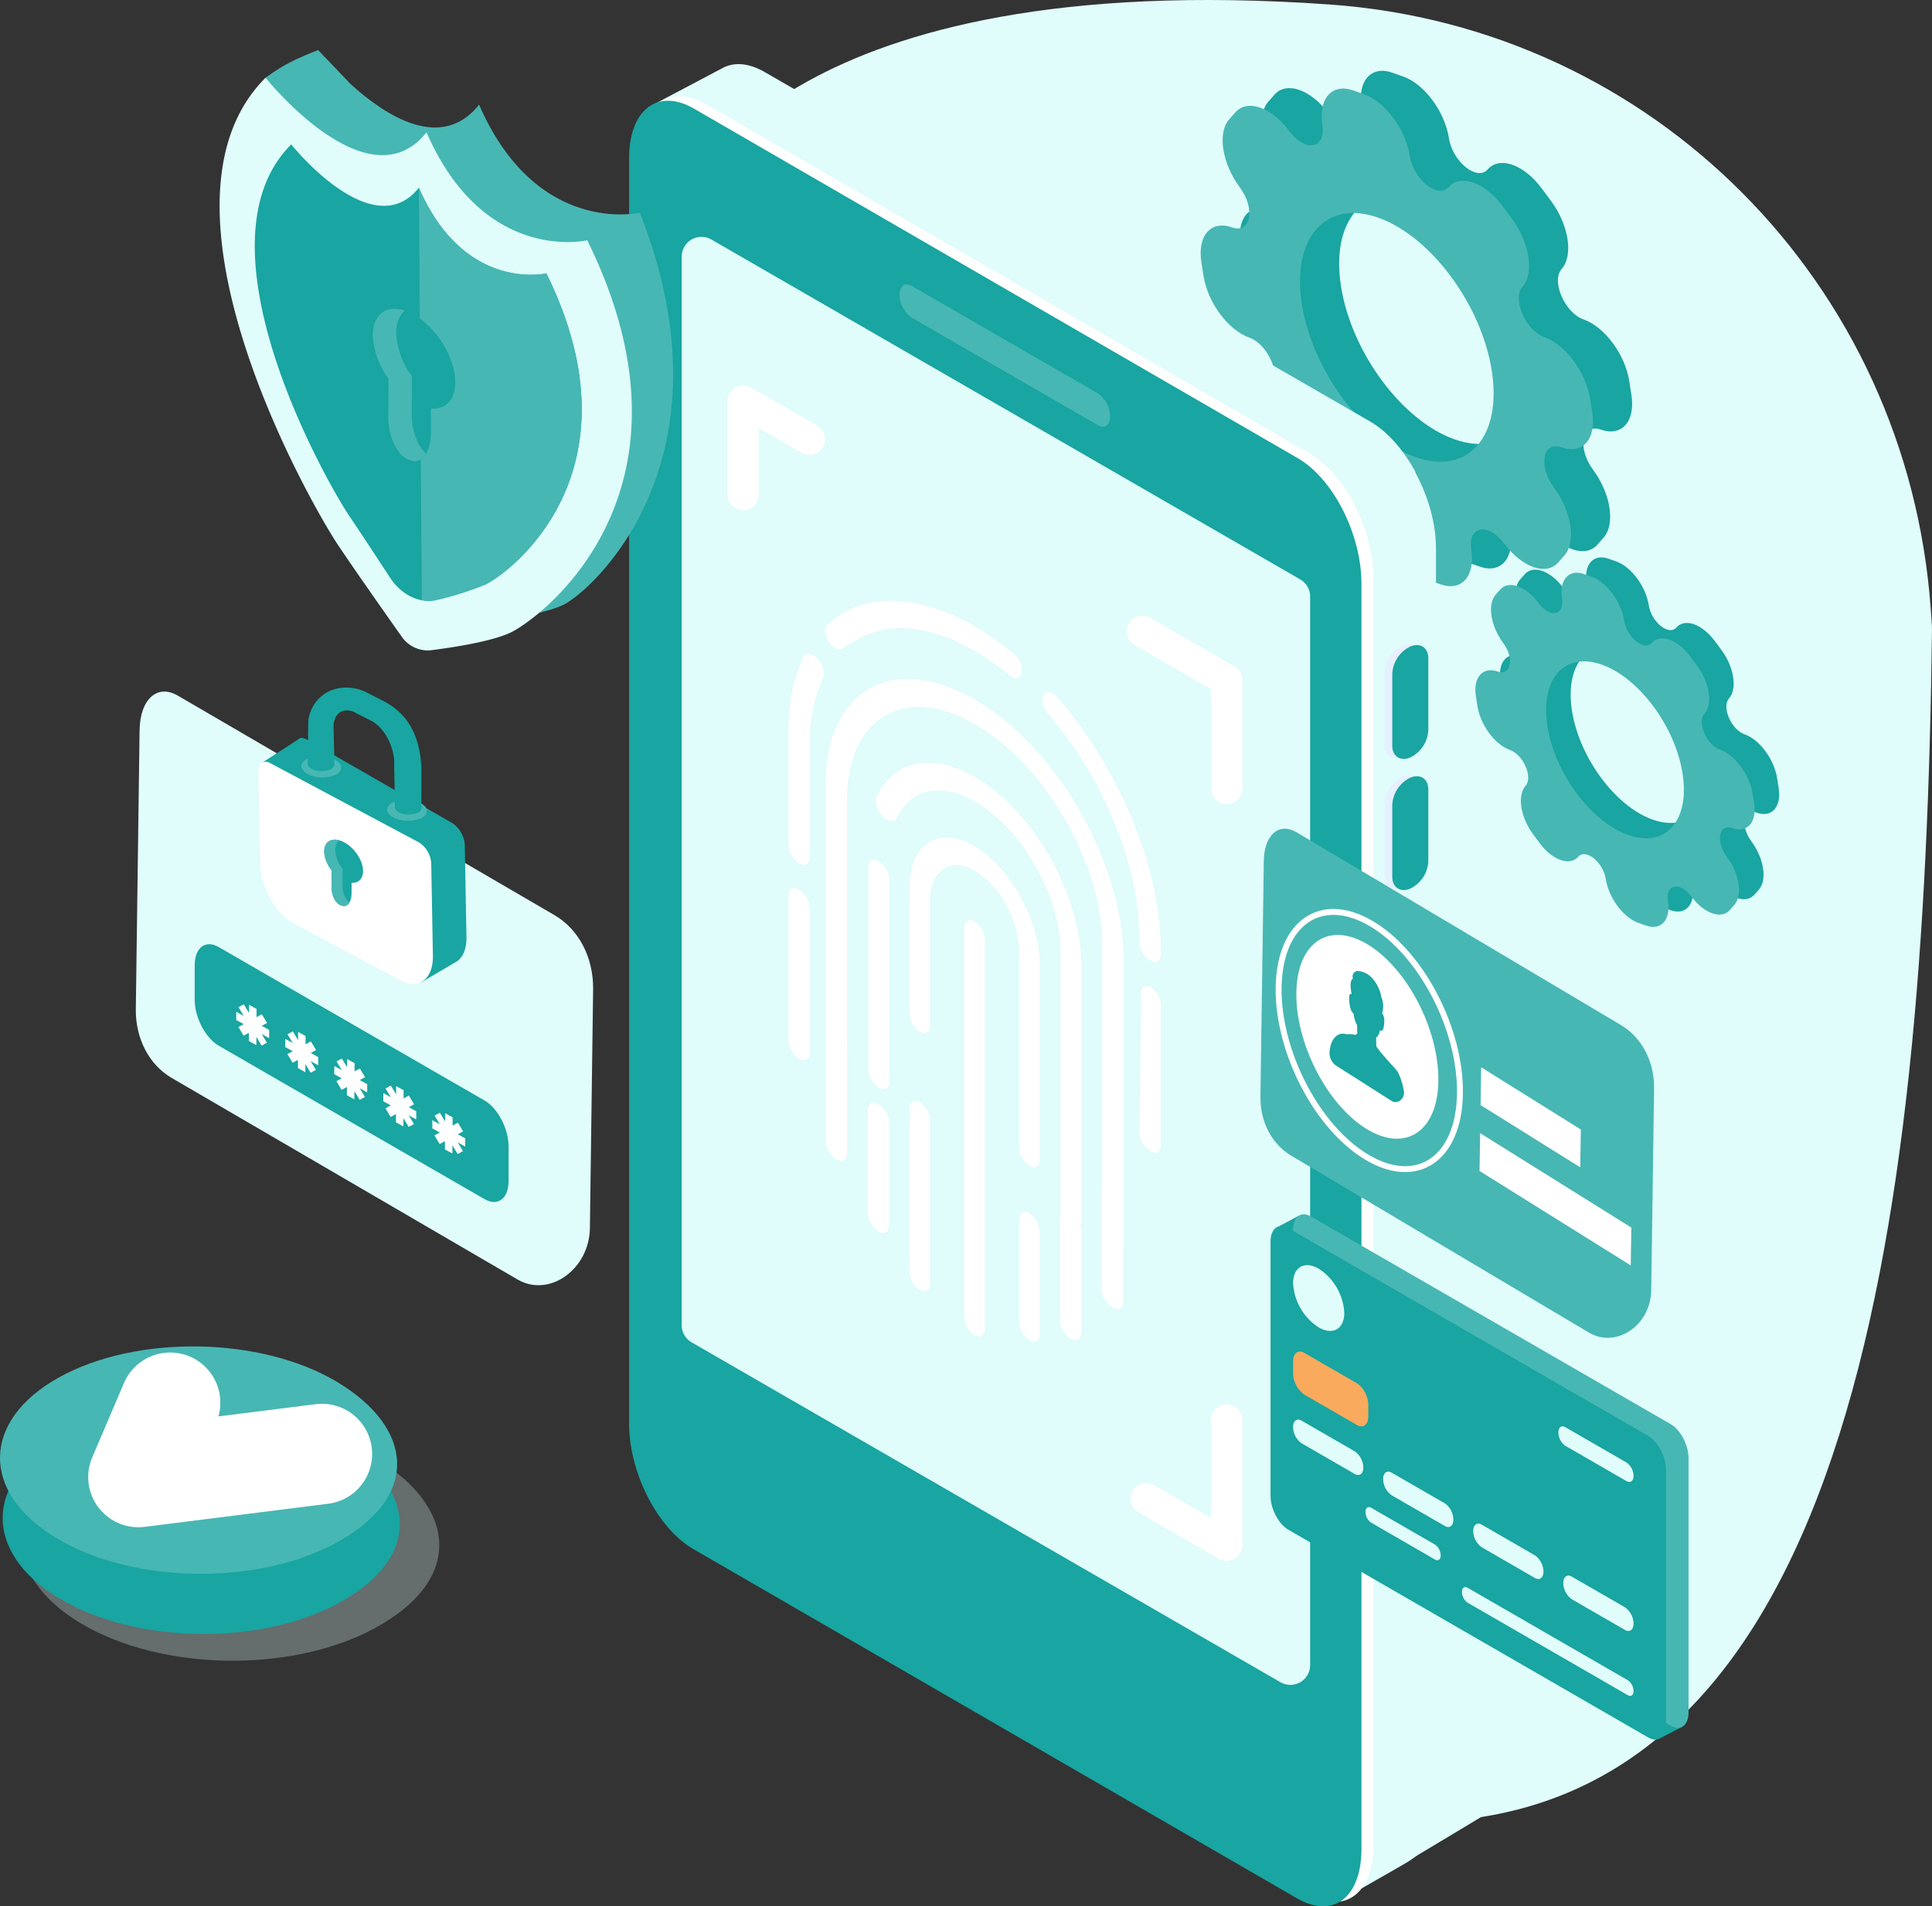
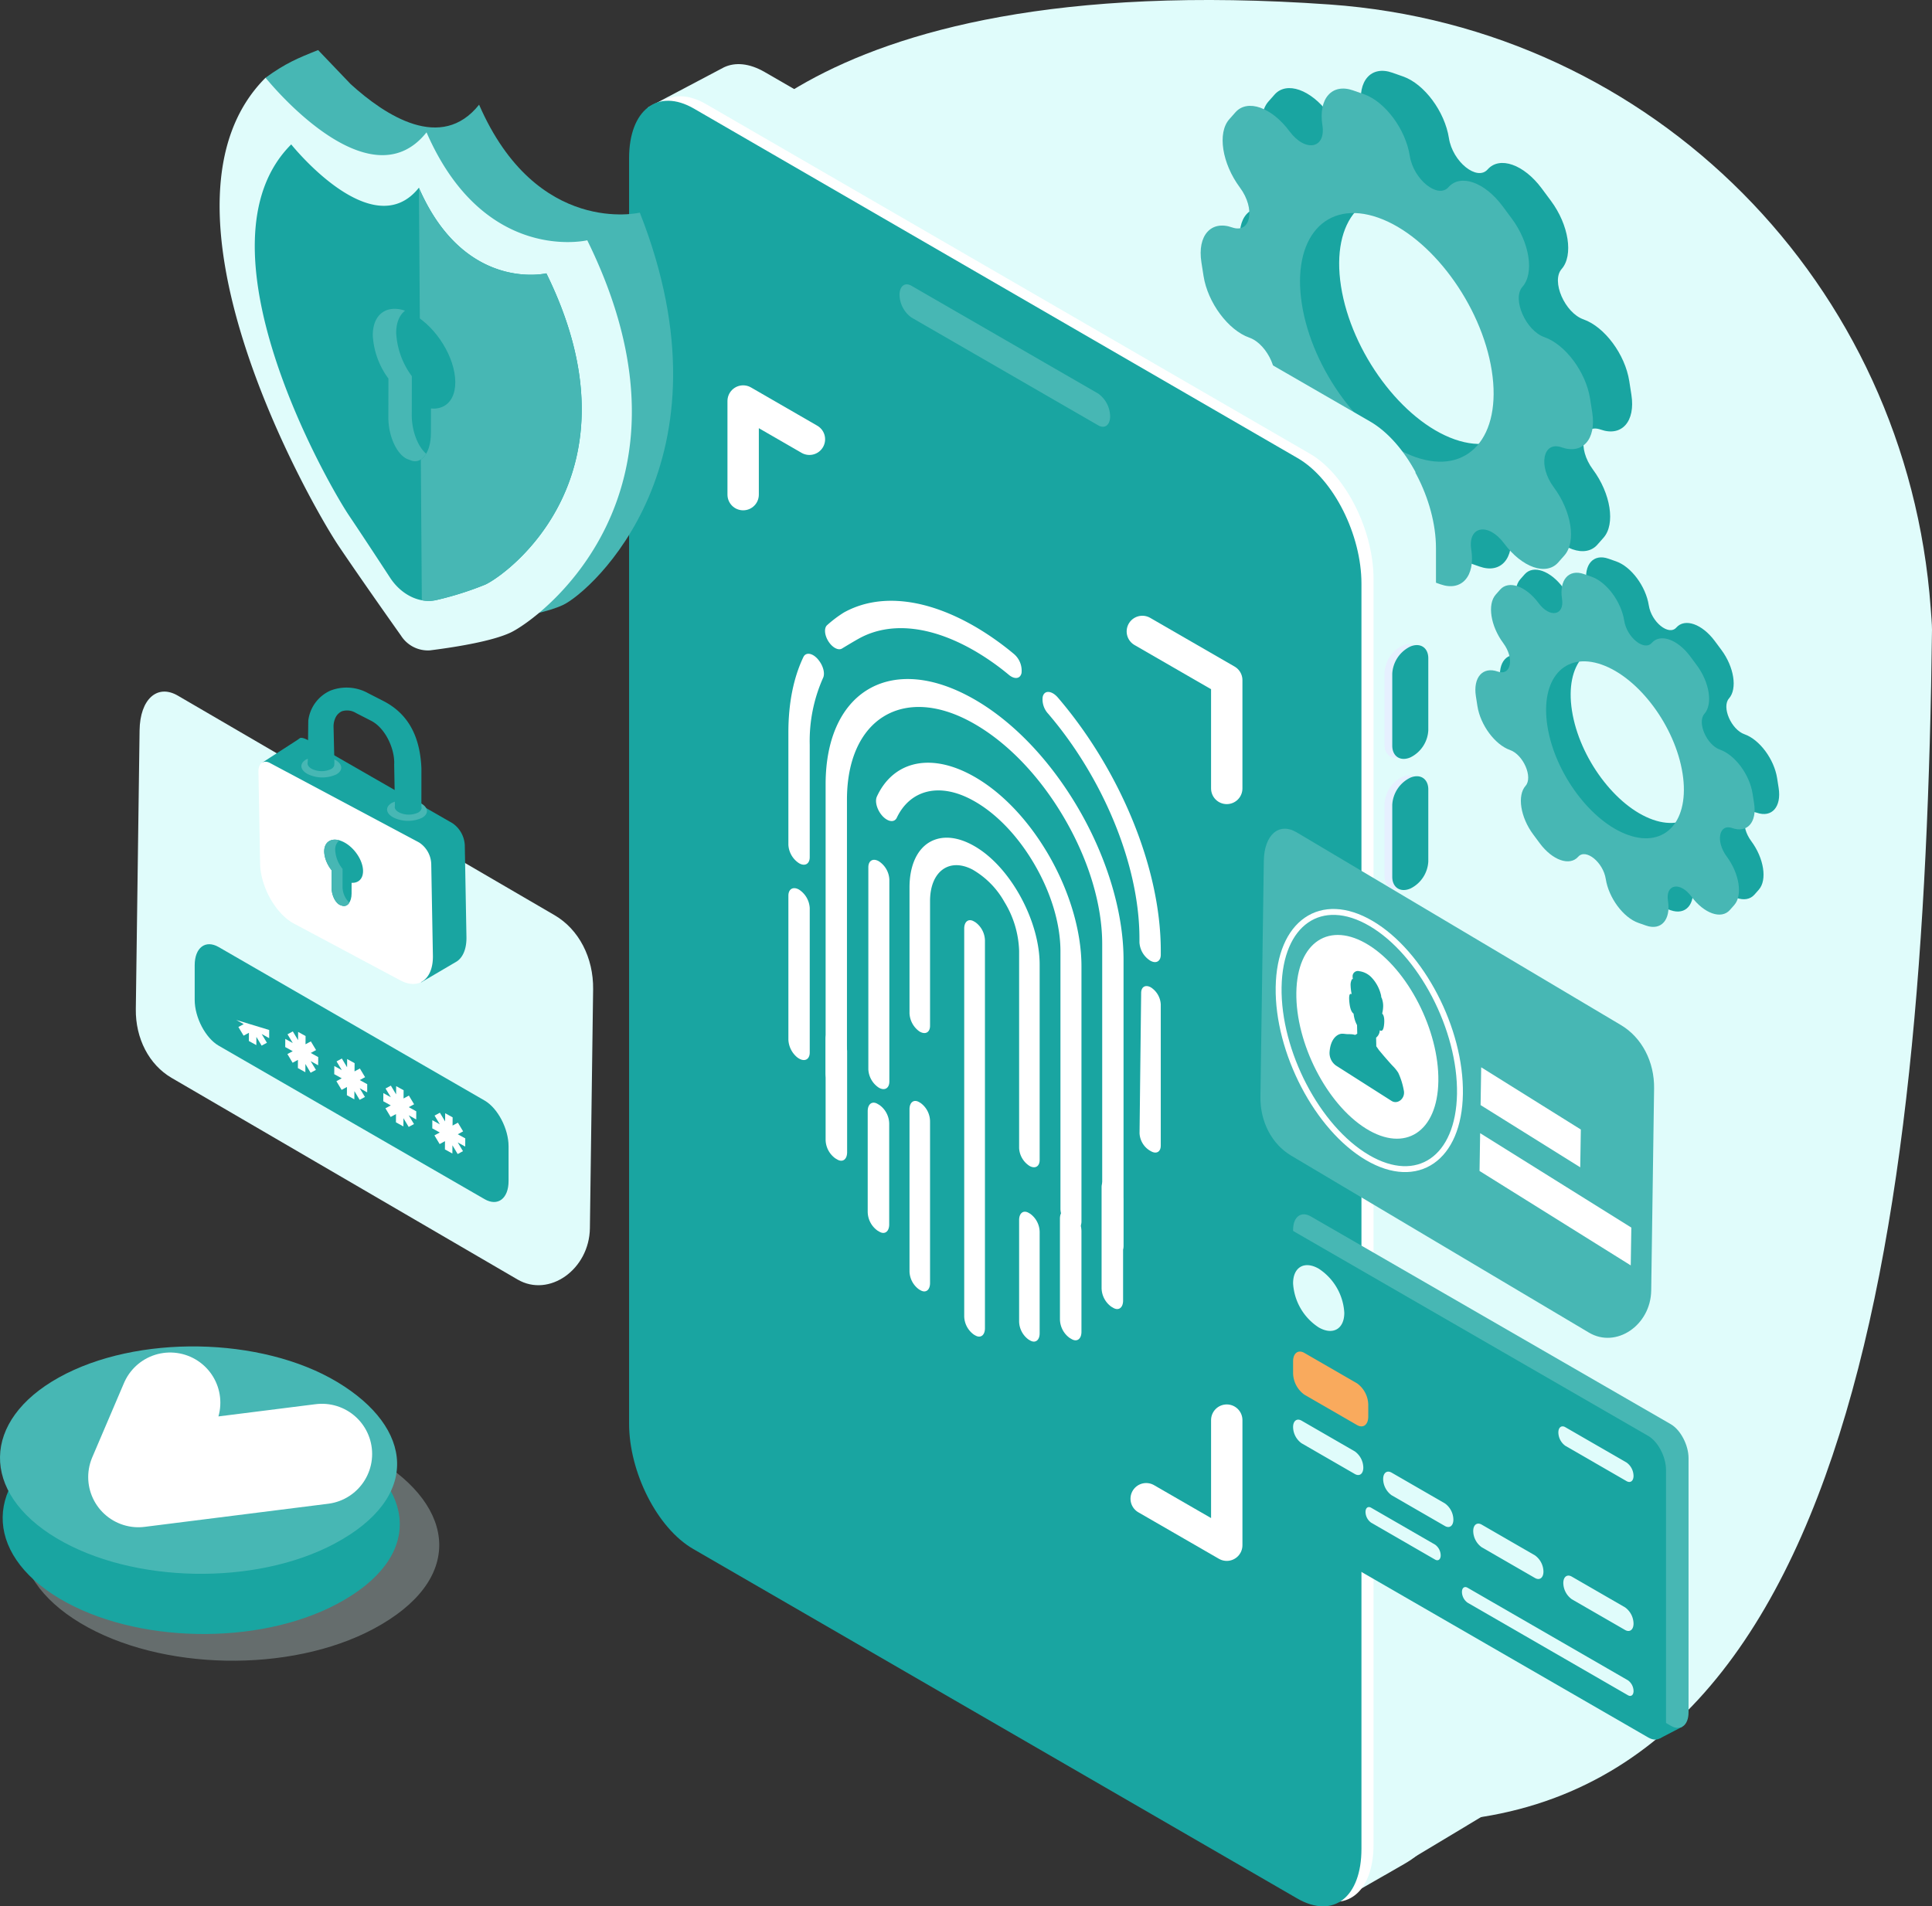
<svg xmlns="http://www.w3.org/2000/svg" id="Сгруппировать_27972" data-name="Сгруппировать 27972" width="492.68" height="486.263" viewBox="0 0 492.68 486.263">
  <rect x="0" y="0" width="492.68" height="486.263" fill="#333333" stroke="none" />
  <defs>
    <clipPath id="clip-path">
      <rect id="Прямоугольник_55358" data-name="Прямоугольник 55358" width="492.68" height="486.263" fill="none" />
    </clipPath>
    <clipPath id="clip-path-3">
      <rect id="Прямоугольник_55356" data-name="Прямоугольник 55356" width="106.632" height="61.078" fill="#e0fcfb" />
    </clipPath>
  </defs>
  <g id="Сгруппировать_27971" data-name="Сгруппировать 27971" clip-path="url(#clip-path)">
    <g id="Сгруппировать_27970" data-name="Сгруппировать 27970">
      <g id="Сгруппировать_27969" data-name="Сгруппировать 27969" clip-path="url(#clip-path)">
        <path id="Контур_125710" data-name="Контур 125710" d="M278.317,47.9S301.82-8.69,440.746,1.148C523.357,7,587.939,72.465,593.989,155.062c.09,1.228.352,4.35.336,5.6C592.458,314.544,573.5,467.136,459.31,464.788S278.317,47.9,278.317,47.9" transform="translate(-101.646 0)" fill="#e0fcfb" />
        <path id="Контур_125711" data-name="Контур 125711" d="M585.7,91.855h0c-4.761-1.673-8.278-9.77-5.575-12.832,3.06-3.467,1.844-11.259-2.717-17.4l-2.348-3.163c-4.561-6.145-10.739-8.316-13.8-4.85-2.7,3.062-8.929-1.967-9.866-7.971h0c-1.061-6.8-6.29-13.841-11.679-15.736l-2.773-.974c-5.389-1.894-8.9,2.08-7.837,8.877.937,6-4.349,6.988-8.378,1.56h0c-4.562-6.145-10.74-8.316-13.8-4.85L505.353,36.3c-3.06,3.467-1.844,11.259,2.717,17.4,4.03,5.429,2.778,11.85-1.982,10.177-5.389-1.894-8.9,2.081-7.836,8.877l.546,3.5c1.061,6.8,6.29,13.842,11.679,15.736,4.761,1.673,8.278,9.771,5.575,12.833-3.06,3.467-1.844,11.259,2.717,17.4l2.347,3.162c4.562,6.145,10.74,8.317,13.8,4.85h0c2.7-3.062,8.929,1.967,9.866,7.972,1.061,6.8,6.29,13.842,11.679,15.736l2.774.974c5.389,1.894,8.9-2.08,7.836-8.877-.937-6,4.349-6.988,8.378-1.559,4.561,6.145,10.739,8.316,13.8,4.85l1.576-1.785c3.06-3.467,1.844-11.258-2.717-17.4-4.029-5.429-2.778-11.85,1.982-10.177h0c5.389,1.894,8.9-2.08,7.837-8.877l-.546-3.5c-1.061-6.8-6.29-13.842-11.679-15.736m-32.845,30.607c-13.375-4.7-26.352-22.184-28.985-39.052s6.075-26.731,19.45-22.031,26.351,22.184,28.984,39.052-6.074,26.731-19.449,22.031" transform="translate(-181.901 -10.391)" fill="#19a5a1" />
        <path id="Контур_125712" data-name="Контур 125712" d="M664.94,269.094h0c-3.389-1.191-5.891-6.954-3.967-9.133,2.178-2.467,1.313-8.013-1.934-12.386l-1.671-2.251c-3.246-4.374-7.643-5.919-9.821-3.452-1.924,2.18-6.355-1.4-7.022-5.673-.755-4.837-4.477-9.851-8.312-11.2l-1.974-.694c-3.835-1.348-6.333,1.481-5.578,6.318h0c.667,4.273-3.1,4.974-5.962,1.11-3.246-4.374-7.644-5.919-9.822-3.452l-1.121,1.27c-2.178,2.467-1.313,8.013,1.934,12.386,2.867,3.864,1.977,8.434-1.411,7.244-3.835-1.348-6.333,1.48-5.577,6.317l.388,2.49c.755,4.838,4.477,9.851,8.312,11.2,3.388,1.191,5.892,6.953,3.968,9.133-2.179,2.467-1.313,8.013,1.934,12.387l1.67,2.25c3.246,4.374,7.643,5.919,9.822,3.452,1.924-2.18,6.355,1.4,7.022,5.673.755,4.838,4.477,9.852,8.312,11.2l1.974.693c3.835,1.348,6.332-1.48,5.577-6.317-.667-4.273,3.1-4.974,5.963-1.11,3.246,4.373,7.643,5.919,9.821,3.451l1.121-1.27c2.179-2.467,1.313-8.013-1.934-12.387-2.867-3.864-1.977-8.434,1.411-7.243,3.836,1.348,6.333-1.481,5.578-6.318l-.389-2.489c-.755-4.838-4.476-9.852-8.312-11.2m-23.376,21.783c-9.519-3.345-18.755-15.789-20.629-27.794s4.323-19.024,13.842-15.679,18.755,15.789,20.629,27.793-4.324,19.025-13.842,15.68" transform="translate(-220.067 -81.797)" fill="#19a5a1" />
        <path id="Контур_125713" data-name="Контур 125713" d="M569.972,98.983h0c-4.761-1.673-8.278-9.77-5.575-12.832h0c3.06-3.467,1.844-11.259-2.717-17.4l-2.347-3.163c-4.561-6.145-10.739-8.316-13.8-4.85-2.7,3.062-8.929-1.967-9.866-7.972-1.061-6.8-6.29-13.841-11.679-15.736l-2.773-.974c-5.389-1.894-8.9,2.08-7.837,8.877.937,6-4.35,6.988-8.379,1.56h0c-4.562-6.145-10.74-8.316-13.8-4.85l-1.576,1.784c-3.06,3.467-1.844,11.259,2.717,17.4,4.029,5.429,2.778,11.85-1.982,10.177-5.389-1.894-8.9,2.08-7.836,8.877l.546,3.5c1.061,6.8,6.289,13.842,11.679,15.736,4.761,1.673,8.278,9.771,5.575,12.833-3.06,3.467-1.844,11.259,2.717,17.4l2.347,3.162c4.562,6.145,10.74,8.317,13.8,4.85h0c2.7-3.062,8.929,1.967,9.866,7.972,1.061,6.8,6.29,13.842,11.679,15.736l2.774.975c5.389,1.894,8.9-2.08,7.836-8.877-.937-6,4.35-6.988,8.378-1.559,4.561,6.145,10.739,8.316,13.8,4.85l1.576-1.785c3.06-3.467,1.844-11.259-2.717-17.4-4.029-5.429-2.779-11.85,1.982-10.177h0c5.389,1.894,8.9-2.08,7.837-8.877l-.546-3.5c-1.061-6.8-6.29-13.842-11.679-15.736M537.127,129.59c-13.375-4.7-26.352-22.184-28.985-39.052s6.075-26.731,19.45-22.03,26.351,22.184,28.984,39.052-6.074,26.731-19.449,22.031" transform="translate(-176.156 -12.994)" fill="#47b7b4" />
        <path id="Контур_125714" data-name="Контур 125714" d="M655.071,275.265h0c-3.388-1.191-5.891-6.954-3.967-9.133,2.178-2.467,1.313-8.013-1.934-12.387l-1.671-2.251c-3.246-4.374-7.643-5.919-9.821-3.452-1.924,2.18-6.355-1.4-7.022-5.673-.755-4.837-4.476-9.851-8.312-11.2l-1.974-.693c-3.835-1.348-6.333,1.48-5.578,6.318.667,4.273-3.1,4.974-5.962,1.11-3.246-4.374-7.644-5.919-9.822-3.452l-1.121,1.27c-2.178,2.467-1.313,8.013,1.934,12.387,2.868,3.863,1.977,8.433-1.411,7.243-3.835-1.348-6.333,1.48-5.577,6.317l.389,2.49c.755,4.838,4.476,9.851,8.312,11.2,3.388,1.191,5.892,6.953,3.968,9.133-2.179,2.467-1.313,8.013,1.933,12.387l1.67,2.25c3.246,4.374,7.643,5.919,9.822,3.452,1.924-2.18,6.355,1.4,7.022,5.673.755,4.838,4.477,9.852,8.313,11.2l1.974.693c3.835,1.348,6.332-1.48,5.577-6.317-.667-4.273,3.1-4.974,5.963-1.11,3.246,4.373,7.643,5.919,9.821,3.451l1.121-1.27c2.179-2.467,1.313-8.013-1.934-12.387-2.867-3.864-1.977-8.434,1.411-7.243,3.836,1.348,6.333-1.481,5.578-6.318l-.388-2.489c-.755-4.838-4.477-9.852-8.313-11.2m-23.376,21.783c-9.519-3.345-18.755-15.789-20.629-27.794s4.323-19.024,13.842-15.679,18.755,15.789,20.629,27.793-4.323,19.025-13.842,15.68" transform="translate(-216.463 -84.051)" fill="#47b7b4" />
        <path id="Контур_125715" data-name="Контур 125715" d="M460.182,647.539l70.95-42.613a9.466,9.466,0,0,0-.138-16.19L320.609,463.65l-27.652,87.463Z" transform="translate(-106.993 -169.333)" fill="#e0fcfb" />
        <path id="Контур_125716" data-name="Контур 125716" d="M445.508,493.751,297.635,395.685c-9.248-5.34-16.746-19.665-16.746-32V40.938c0-12.331,7.5-18,16.746-12.66l154.393,89.139c9.248,5.34,16.746,19.665,16.746,32V470.638c0,8.113-3.035,11.5-8.14,14.443Z" transform="translate(-102.586 -9.594)" fill="#e0fcfb" />
        <path id="Контур_125717" data-name="Контур 125717" d="M352.462,190.373S273.3,375.519,273.3,363.188l-13-326.368L279.7,26.573c2.848-1.342,6.44-1.049,10.344,1.2l154.392,89.139c4.516,2.607,8.614,7.357,11.626,12.971Z" transform="translate(-95.064 -9.411)" fill="#e0fcfb" />
        <path id="Контур_125718" data-name="Контур 125718" d="M427.964,497.236,273.951,408.1c-9.248-5.34-16.367-19.664-16.367-32V53.35c0-12.331,7.3-18,16.55-12.659l153.928,89.139c9.248,5.339,16.281,19.664,16.281,32V484.577c0,12.331-7.131,18-16.379,12.659" transform="translate(-94.074 -14.127)" fill="#fff" />
        <path id="Контур_125719" data-name="Контур 125719" d="M423.1,499.038,269.085,409.9c-9.248-5.34-16.366-19.664-16.366-32V55.152c0-12.331,7.3-18,16.549-12.659L423.2,131.632c9.248,5.34,16.281,19.664,16.281,32V486.379c0,12.331-7.131,18-16.379,12.659" transform="translate(-92.297 -14.785)" fill="#19a5a1" />
-         <path id="Контур_125720" data-name="Контур 125720" d="M426.549,463.854l-150.164-86.7a5.048,5.048,0,0,1-2.524-4.371V100.225a5.048,5.048,0,0,1,7.572-4.371l150.164,86.7a5.049,5.049,0,0,1,2.524,4.371V459.483a5.047,5.047,0,0,1-7.571,4.371" transform="translate(-100.019 -34.758)" fill="#e0fcfb" />
        <path id="Контур_125721" data-name="Контур 125721" d="M412.037,150.228l-47.623-27.5a7.3,7.3,0,0,1-3.038-5.8c0-2.228,1.367-3.262,3.038-2.3l47.623,27.5a7.3,7.3,0,0,1,3.038,5.8c0,2.228-1.367,3.262-3.038,2.3" transform="translate(-131.981 -41.733)" fill="#47b7b4" />
        <path id="Контур_125722" data-name="Контур 125722" d="M560.8,287.488h0c-2.527,1.075-4.595-.274-4.595-3V266.11A8.173,8.173,0,0,1,560.8,259.2c2.527-1.076,4.595.274,4.595,3v18.378a8.174,8.174,0,0,1-4.595,6.911" transform="translate(-203.136 -94.529)" fill="#e6f0ff" />
        <path id="Контур_125723" data-name="Контур 125723" d="M563.908,287.876h0c-2.527,1.075-4.595-.274-4.595-3V266.5a8.173,8.173,0,0,1,4.595-6.911c2.527-1.076,4.594.274,4.594,3v18.378a8.174,8.174,0,0,1-4.594,6.911" transform="translate(-204.271 -94.67)" fill="#19a5a1" />
        <path id="Контур_125724" data-name="Контур 125724" d="M560.8,340.186h0c-2.527,1.076-4.595-.274-4.595-3V318.808A8.173,8.173,0,0,1,560.8,311.9c2.527-1.076,4.595.274,4.595,3v18.378a8.173,8.173,0,0,1-4.595,6.912" transform="translate(-203.136 -113.775)" fill="#e6f0ff" />
        <path id="Контур_125725" data-name="Контур 125725" d="M563.908,340.574h0c-2.527,1.075-4.595-.274-4.595-3V319.2a8.173,8.173,0,0,1,4.595-6.912c2.527-1.076,4.594.274,4.594,3v18.378a8.174,8.174,0,0,1-4.594,6.912" transform="translate(-204.271 -113.917)" fill="#19a5a1" />
        <g id="Сгруппировать_27968" data-name="Сгруппировать 27968" transform="translate(5.378 362.533)" opacity="0.29" style="mix-blend-mode: multiply;isolation: isolate">
          <g id="Сгруппировать_27967" data-name="Сгруппировать 27967">
            <g id="Сгруппировать_27966" data-name="Сгруппировать 27966" clip-path="url(#clip-path-3)">
              <path id="Контур_125822" data-name="Контур 125822" d="M99.038,580.682c-20.437-12.256-53.894-12.812-74.727-1.24s-21.155,30.887-.719,43.144,53.529,12.821,74.748,1.485c23.326-12.461,21.135-31.132.7-43.389" transform="translate(-8.472 -571.114)" fill="#e0fcfb" />
            </g>
          </g>
        </g>
        <path id="Контур_125823" data-name="Контур 125823" d="M87.082,574.3c-19.409-11.64-51.184-12.168-70.97-1.178S-3.979,602.458,15.43,614.1s50.837,12.176,70.988,1.411c22.153-11.835,20.072-29.567.663-41.207" transform="translate(-0.391 -206.426)" fill="#19a5a1" />
        <path id="Контур_125824" data-name="Контур 125824" d="M86.011,550.12c-19.409-11.64-51.184-12.167-70.97-1.178s-20.091,29.334-.682,40.974,50.837,12.176,70.988,1.411c22.153-11.834,20.073-29.567.663-41.207" transform="translate(0 -197.594)" fill="#47b7b4" />
        <path id="Контур_125825" data-name="Контур 125825" d="M63.695,563.646l-8.1,18.974,46.809-5.895" transform="translate(-20.304 -205.853)" fill="none" stroke="#fff" stroke-linecap="round" stroke-linejoin="round" stroke-width="25.597" />
        <path id="Контур_125826" data-name="Контур 125826" d="M336.759,376.84V303.778c0-20.942,14.37-30.287,32.616-20.227,18.761,10.343,34.158,36.6,34.158,58.024v73.818a4.141,4.141,0,0,0,1.879,3.241c1.038.6,1.879.119,1.879-1.071V344.57c0-24.8-17.686-54.991-39.262-66.05-19.5-10-35.028-.355-35.028,22.332v73.819a4.14,4.14,0,0,0,1.879,3.24c1.037.6,1.879.12,1.879-1.071" transform="translate(-121.618 -100.284)" fill="#fff" />
        <path id="Контур_125827" data-name="Контур 125827" d="M404.927,418.968a6.007,6.007,0,0,1-2.721-4.694V340.455c0-10.119-3.483-21.61-9.808-32.357s-14.658-19.339-23.489-24.2c-17.53-9.665-31.792-.811-31.792,19.736v73.062c0,1.722-1.221,2.417-2.722,1.551a6.005,6.005,0,0,1-2.721-4.694V299.733c0-23.1,15.735-33.134,35.823-22.837,10.443,5.342,20.389,15.267,28,27.915,7.722,12.833,12.151,27.272,12.151,39.614v72.992c0,1.721-1.221,2.417-2.722,1.551M369.67,282.391c8.987,5.189,17.449,14.031,23.907,25,6.652,11.3,10.316,23.389,10.316,34.033v73.819a2.285,2.285,0,0,0,1.035,1.786c.571.33,1.036.065,1.036-.59V343.452c0-11.812-4.237-25.627-11.623-37.9-7.27-12.082-16.77-21.554-26.748-26.667-19.2-9.84-34.233-.253-34.233,21.825v73.819a2.284,2.284,0,0,0,1.036,1.786c.571.33,1.036.065,1.036-.59V302.66c0-21.59,15-30.884,33.44-20.719q.4.221.8.451" transform="translate(-121.133 -99.652)" fill="#fff" />
        <path id="Контур_125828" data-name="Контур 125828" d="M446.205,346.548l.081.046c1.473.84,2.664.153,2.664-1.538v-1c0-21.485-10.712-46.462-26.231-64.568-1.568-1.829-3.484-1.96-3.872-.211-.006.027-.012.055-.018.082a5.358,5.358,0,0,0,1.381,4.213c13.777,16.063,23.3,38.281,23.3,57.354v.988a5.9,5.9,0,0,0,2.7,4.635" transform="translate(-152.939 -101.544)" fill="#fff" />
        <path id="Контур_125829" data-name="Контур 125829" d="M458.2,397.98l-.409,35.8a5.5,5.5,0,0,0,2.5,4.35l.409.236c1.381.8,2.5.159,2.5-1.426V400.9a5.51,5.51,0,0,0-2.5-4.313c-1.369-.79-2.483-.171-2.5,1.388" transform="translate(-167.195 -144.717)" fill="#fff" />
        <path id="Контур_125830" data-name="Контур 125830" d="M381.546,259.863a5.582,5.582,0,0,0-2.009-4.939,72.653,72.653,0,0,0-9.258-6.581c-12.785-7.583-24.881-9.007-34.016-3.95a30.456,30.456,0,0,0-4.278,3.223c-.876.758-.675,2.712.442,4.339,1.013,1.475,2.445,2.18,3.332,1.641,1.322-.8,3.19-1.927,4.38-2.581,8.123-4.463,18.854-3.189,30.218,3.622a64.2,64.2,0,0,1,7.973,5.678c1.428,1.184,2.847,1.022,3.2-.4Z" transform="translate(-121.047 -88.168)" fill="#fff" />
        <path id="Контур_125831" data-name="Контур 125831" d="M390.187,475.689l-.382-.221a5.9,5.9,0,0,1-2.453-4.686V371.911c0-1.8,1.1-2.633,2.453-1.854l.382.221a5.9,5.9,0,0,1,2.453,4.686v98.871c0,1.8-1.1,2.633-2.453,1.854" transform="translate(-141.468 -135.045)" fill="#fff" />
        <path id="Контур_125832" data-name="Контур 125832" d="M368.183,490.691l-.379-.218a5.84,5.84,0,0,1-2.429-4.642V444.523c0-1.781,1.093-2.608,2.429-1.836l.379.218a5.842,5.842,0,0,1,2.429,4.642v41.307c0,1.781-1.093,2.608-2.429,1.836" transform="translate(-133.441 -161.571)" fill="#fff" />
        <path id="Контур_125833" data-name="Контур 125833" d="M412.216,519.75l-.379-.218a5.841,5.841,0,0,1-2.429-4.642V489.036c0-1.781,1.093-2.608,2.429-1.836l.379.219a5.839,5.839,0,0,1,2.429,4.642v25.853c0,1.781-1.093,2.608-2.429,1.836" transform="translate(-149.523 -177.828)" fill="#fff" />
        <path id="Контур_125834" data-name="Контур 125834" d="M428.81,519.173l-.512-.3a5.976,5.976,0,0,1-2.486-4.75v-25.7c0-1.822,1.118-2.668,2.486-1.879l.512.3a5.974,5.974,0,0,1,2.486,4.749v25.7c0,1.822-1.118,2.668-2.486,1.879" transform="translate(-155.514 -177.587)" fill="#fff" />
        <path id="Контур_125835" data-name="Контур 125835" d="M351.581,476.016l-.512-.3a5.974,5.974,0,0,1-2.486-4.749v-25.7c0-1.822,1.119-2.669,2.486-1.879l.512.3a5.973,5.973,0,0,1,2.485,4.749v25.7c0,1.823-1.118,2.669-2.485,1.88" transform="translate(-127.309 -161.825)" fill="#fff" />
        <path id="Контур_125836" data-name="Контур 125836" d="M334.671,447.009l-.512-.3a5.976,5.976,0,0,1-2.486-4.75v-25.7c0-1.822,1.118-2.668,2.486-1.879l.512.3a5.974,5.974,0,0,1,2.486,4.749v25.7c0,1.822-1.118,2.668-2.486,1.879" transform="translate(-121.133 -151.231)" fill="#fff" />
        <path id="Контур_125837" data-name="Контур 125837" d="M445.537,506.617l-.512-.3a5.976,5.976,0,0,1-2.486-4.75v-25.7c0-1.823,1.118-2.669,2.486-1.88l.512.3a5.974,5.974,0,0,1,2.486,4.749v25.7c0,1.822-1.118,2.668-2.486,1.879" transform="translate(-161.623 -173.001)" fill="#fff" />
        <path id="Контур_125838" data-name="Контур 125838" d="M324.666,264.655l-.061-.086c-1.4-1.981-3.372-2.466-4.058-1.033-2.507,5.243-3.831,11.741-3.831,19.243v28.665a6,6,0,0,0,2.722,4.694c1.5.868,2.721.173,2.721-1.551V285.922a39.5,39.5,0,0,1,3.4-17.053c.5-1.034.124-2.784-.889-4.214" transform="translate(-115.67 -95.946)" fill="#fff" />
        <path id="Контур_125839" data-name="Контур 125839" d="M316.717,358.82v36.727a6.215,6.215,0,0,0,2.179,4.443c1.737,1.391,3.265.748,3.265-1.177V361.963a6,6,0,0,0-2.722-4.694c-1.5-.868-2.721-.173-2.721,1.551" transform="translate(-115.67 -130.344)" fill="#fff" />
        <path id="Контур_125840" data-name="Контур 125840" d="M395.945,420.32h0c1.446.835,2.618.166,2.618-1.493V368.964c0-10.963-7.171-24.337-15.984-29.809-4.382-2.734-8.556-3.272-11.785-1.569-3.444,1.816-5.419,6.084-5.419,11.71V381.4a6.022,6.022,0,0,0,2.478,4.6c1.51.963,2.759.306,2.759-1.407V352.785c0-7.541,4.851-11.151,10.814-8.049a21.768,21.768,0,0,1,8.112,8.2,25.349,25.349,0,0,1,3.788,12.5V415.8a5.77,5.77,0,0,0,2.618,4.517" transform="translate(-133.441 -122.937)" fill="#fff" />
        <path id="Контур_125841" data-name="Контур 125841" d="M351.517,345.874c-1.479-.854-2.678-.17-2.678,1.527v51.56a5.955,5.955,0,0,0,2.678,4.669c1.477.852,2.678.145,2.678-1.576v-51.56a5.9,5.9,0,0,0-2.678-4.619" transform="translate(-127.402 -126.185)" fill="#fff" />
        <path id="Контур_125842" data-name="Контур 125842" d="M395.3,328.939c-5.44-9-12.491-16-19.859-19.72-10.527-5.312-19.369-2.618-23.292,5.895-.764,1.657.557,4.739,2.538,5.882,1.108.64,2.1.445,2.533-.472,3.338-7.016,10.728-9.152,19.291-4.492,5.845,3.165,11.388,8.876,15.629,16.052,4.4,7.44,6.818,15.446,6.818,22.546V420.41a5.955,5.955,0,0,0,2.678,4.669c1.477.853,2.678.145,2.678-1.576v-65.1c0-9.251-3.285-19.991-9.013-29.468" transform="translate(-128.53 -111.935)" fill="#fff" />
        <path id="Контур_125843" data-name="Контур 125843" d="M671.587,689.845l-5.726,2.98-1.654-3.214,1.284-6.736Z" transform="translate(-242.58 -249.398)" fill="#19a5a1" />
        <path id="Контур_125844" data-name="Контур 125844" d="M513.956,491.086l5.187-2.749,7.744,4.935-7.4,3.7Z" transform="translate(-187.706 -178.349)" fill="#19a5a1" />
        <path id="Контур_125845" data-name="Контур 125845" d="M523.992,488.491l91.8,53c2.487,1.436,4.522,5.325,4.522,8.641v64.86c0,3.317-2.035,4.855-4.522,3.419l-91.8-53c-2.487-1.436-4.522-5.325-4.522-8.641V491.91c0-3.317,2.035-4.855,4.522-3.419" transform="translate(-189.719 -178.209)" fill="#47b7b4" />
        <path id="Контур_125846" data-name="Контур 125846" d="M514.938,570.125l91.8,53c2.487,1.436,4.522-.1,4.522-3.419v-64.86c0-3.316-2.035-7.2-4.522-8.641l-91.8-53c-2.487-1.436-4.522.1-4.522,3.419v64.86c0,3.316,2.035,7.2,4.522,8.641" transform="translate(-186.413 -179.931)" fill="#19a5a1" />
        <path id="Контур_125847" data-name="Контур 125847" d="M630.188,639.161,643.772,647c1.189.687,2.162-.049,2.162-1.635a5.2,5.2,0,0,0-2.162-4.131l-13.584-7.843c-1.189-.687-2.162.049-2.162,1.635a5.2,5.2,0,0,0,2.162,4.131" transform="translate(-229.366 -231.233)" fill="#e0fcfb" />
        <path id="Контур_125848" data-name="Контур 125848" d="M594,618.269l13.584,7.843c1.189.687,2.162-.049,2.162-1.635a5.2,5.2,0,0,0-2.162-4.131L594,612.5c-1.189-.687-2.162.049-2.162,1.635A5.2,5.2,0,0,0,594,618.269" transform="translate(-216.15 -223.603)" fill="#e0fcfb" />
        <path id="Контур_125849" data-name="Контур 125849" d="M557.817,597.378,571.4,605.22c1.189.687,2.162-.049,2.162-1.635a5.2,5.2,0,0,0-2.162-4.131l-13.584-7.843c-1.189-.687-2.162.049-2.162,1.635a5.2,5.2,0,0,0,2.162,4.131" transform="translate(-202.935 -215.973)" fill="#e0fcfb" />
        <path id="Контур_125850" data-name="Контур 125850" d="M550,609.567l16.31,9.417c.786.454,1.43-.032,1.43-1.081a3.437,3.437,0,0,0-1.43-2.731L550,605.755c-.786-.454-1.43.032-1.43,1.08a3.435,3.435,0,0,0,1.43,2.731" transform="translate(-200.349 -221.17)" fill="#e0fcfb" />
        <path id="Контур_125851" data-name="Контур 125851" d="M627.818,578.119l15.613,9.014c.978.565,1.778-.04,1.778-1.344a4.275,4.275,0,0,0-1.778-3.4l-15.613-9.014c-.978-.565-1.778.04-1.778,1.344a4.273,4.273,0,0,0,1.778,3.4" transform="translate(-228.641 -209.33)" fill="#e0fcfb" />
        <path id="Контур_125852" data-name="Контур 125852" d="M522.342,554.095l13.426,7.751c1.579.912,2.872-.065,2.872-2.171v-2.987a6.9,6.9,0,0,0-2.872-5.487l-13.426-7.751c-1.579-.912-2.872.065-2.872,2.171v2.986a6.9,6.9,0,0,0,2.872,5.488" transform="translate(-189.719 -198.353)" fill="#f9aa5d" />
        <path id="Контур_125853" data-name="Контур 125853" d="M588.736,641.719l40.9,23.612c.786.454,1.43-.032,1.43-1.08a3.435,3.435,0,0,0-1.43-2.731l-40.9-23.612c-.786-.454-1.43.032-1.43,1.08a3.435,3.435,0,0,0,1.43,2.731" transform="translate(-214.494 -232.913)" fill="#e0fcfb" />
        <path id="Контур_125854" data-name="Контур 125854" d="M521.632,576.486l13.584,7.843c1.189.687,2.162-.049,2.162-1.635a5.2,5.2,0,0,0-2.162-4.131l-13.584-7.843c-1.189-.687-2.162.049-2.162,1.635a5.2,5.2,0,0,0,2.162,4.131" transform="translate(-189.719 -208.343)" fill="#e0fcfb" />
        <path id="Контур_125855" data-name="Контур 125855" d="M519.47,513A14.387,14.387,0,0,0,526,524.262c3.605,2.081,6.529.415,6.529-3.722A14.387,14.387,0,0,0,526,509.278c-3.606-2.081-6.529-.415-6.529,3.722" transform="translate(-189.719 -185.67)" fill="#e0fcfb" />
        <path id="Контур_125856" data-name="Контур 125856" d="M481,570.648v31.91L460.453,590.7" transform="translate(-168.165 -208.41)" fill="none" stroke="#fff" stroke-linecap="round" stroke-linejoin="round" stroke-width="8" />
        <path id="Контур_125857" data-name="Контур 125857" d="M458.912,253.73l21.524,12.427v27.621" transform="translate(-167.603 -92.667)" fill="none" stroke="#fff" stroke-linecap="round" stroke-linejoin="round" stroke-width="8" />
        <path id="Контур_125858" data-name="Контур 125858" d="M298.545,185.021V161.142l16.9,9.757" transform="translate(-109.034 -58.852)" fill="none" stroke="#fff" stroke-linecap="round" stroke-linejoin="round" stroke-width="8" />
        <path id="Контур_125859" data-name="Контур 125859" d="M202.126,61.591s-26.288,6.234-40.988-27.537c-9.6,12.07-23.8,2.881-32.738-5.233l-8.312-8.7c-5.3,2.1-8.37,3.4-13.4,7.051l3.491,5.681,1.039,1.581c-12.767,36.421,21.291,95.89,27.494,105.106,7.113,10.568,18.93,27.145,18.93,27.145s17.69-1.661,24.866-5.005,44.612-36.67,19.618-100.088" transform="translate(-38.964 -7.349)" fill="#47b7b4" />
        <path id="Контур_125860" data-name="Контур 125860" d="M94.235,98.212C102,123.06,114.97,145.3,118.568,150.648c4.871,7.236,11.946,17.289,15.924,22.909a8.12,8.12,0,0,0,7.4,3.739c5.719-.719,15.559-2.219,20.472-4.509,7.176-3.344,51.419-35.517,19.617-100.088,0,0-26.287,6.234-40.988-27.537C126.056,63.95,99.945,31.229,99.945,31.229,84.008,47.144,86.639,73.923,94.235,98.212" transform="translate(-32.222 -11.405)" fill="#e0fcfb" />
        <path id="Контур_125861" data-name="Контур 125861" d="M176.7,90.917S155.856,95.86,144.2,69.077c-11.848,14.9-32.557-11.051-32.557-11.051-25.57,25.536,9.128,86.33,14.77,94.711,3.043,4.521,7.235,10.906,10.451,15.828,2.917,4.466,7.732,6.722,12.011,5.631a82.4,82.4,0,0,0,12.274-3.9c5.691-2.652,40.78-28.168,15.559-79.38" transform="translate(-37.379 -21.192)" fill="#19a5a1" />
        <path id="Контур_125862" data-name="Контур 125862" d="M200.787,97.284s-20.84,4.942-32.5-21.824l.743,105.207a9.109,9.109,0,0,0,3.924-.1,82.368,82.368,0,0,0,12.274-3.9c5.692-2.652,40.781-28.168,15.559-79.38" transform="translate(-61.461 -27.559)" fill="#47b7b4" />
        <path id="Контур_125863" data-name="Контур 125863" d="M149.76,130.895c-.037-6.218,4.642-8.6,10.451-5.326S170.76,136.54,170.8,142.758s-4.642,8.6-10.452,5.326S149.8,137.113,149.76,130.895" transform="translate(-54.695 -45.323)" fill="#19a5a1" />
        <path id="Контур_125864" data-name="Контур 125864" d="M161.105,132.978l.753.276c2.777,1.016,5.043,5.817,5.034,10.67l-.025,15.052c-.008,4.852-2.287,7.992-5.064,6.976l-.754-.276c-2.776-1.016-5.041-5.817-5.033-10.669l.025-15.052c.008-4.853,2.287-7.993,5.064-6.977" transform="translate(-56.98 -48.496)" fill="#19a5a1" />
        <path id="Контур_125865" data-name="Контур 125865" d="M159.7,151.225l.016-9.947a20.283,20.283,0,0,1-3.987-10.992c-.016-2.656.834-4.6,2.26-5.719-4.734-1.58-8.26.923-8.229,6.323a20.289,20.289,0,0,0,3.988,10.992l-.016,9.947c-.008,4.853,2.257,9.654,5.034,10.67l.753.276c1.536.562,2.917-.152,3.849-1.719-2.116-1.824-3.674-5.806-3.668-9.83" transform="translate(-54.694 -45.323)" fill="#47b7b4" />
        <path id="Контур_125866" data-name="Контур 125866" d="M171.178,353.86c.109-8.1-3.642-15.314-9.843-18.928L65.279,278.938c-5.26-3.066-9.651.916-9.758,8.849l-.96,71.1c-.1,7.51,3.378,14.2,9.127,17.552l88.229,51.432c8.053,4.694,18.3-2.585,18.439-13.1Z" transform="translate(-19.926 -101.495)" fill="#e0fcfb" />
        <path id="Контур_125867" data-name="Контур 125867" d="M153.925,318.281,119.3,298.389c-1.009-.58-3.409-2.246-4.3-1.831l-.668.484-8.877,5.727,6.986,9.456.169,9.291c.107,5.95,4.063,13.04,8.789,15.755L137.98,346.8l7.931,12.063,9.121-5.36a4.271,4.271,0,0,0,.438-.345l.03-.024v0c1.264-1.15,2.009-3.16,1.961-5.846l-.425-23.427a7.215,7.215,0,0,0-3.112-5.578" transform="translate(-38.511 -108.284)" fill="#19a5a1" />
        <path id="Контур_125868" data-name="Контур 125868" d="M140.067,361.882l-27.181-14.5c-4.643-2.476-8.53-9.369-8.637-15.32l-.425-23.427c-.038-2.107,1.275-3.113,2.919-2.236l38.087,20.31a6.824,6.824,0,0,1,3.058,5.424l.424,23.427c.108,5.95-3.6,8.794-8.245,6.318" transform="translate(-37.918 -111.788)" fill="#fff" />
        <path id="Контур_125869" data-name="Контур 125869" d="M111.668,343.124h0a1.5,1.5,0,0,1-1.552-1.448l-.425-23.43a1.526,1.526,0,0,1,3.051-.067l.425,23.43a1.516,1.516,0,0,1-1.5,1.515" transform="translate(-40.061 -115.675)" fill="#fff" />
        <path id="Контур_125870" data-name="Контур 125870" d="M164.667,327.927a8.543,8.543,0,0,1-7.171-.012c-2.118-1.054-2.342-2.759-.5-3.807a8.544,8.544,0,0,1,7.171.012c2.119,1.054,2.343,2.759.5,3.807" transform="translate(-56.882 -118.084)" fill="#19a5a1" />
        <path id="Контур_125871" data-name="Контур 125871" d="M164.421,325.973a8.542,8.542,0,0,1-7.171-.012c-2.118-1.054-2.342-2.759-.5-3.807a8.544,8.544,0,0,1,7.171.012c2.118,1.054,2.342,2.759.5,3.807" transform="translate(-56.792 -117.371)" fill="#47b7b4" />
        <path id="Контур_125872" data-name="Контур 125872" d="M130.238,310.484a8.542,8.542,0,0,1-7.171-.012c-2.118-1.054-2.342-2.759-.5-3.807a8.544,8.544,0,0,1,7.171.012c2.118,1.054,2.342,2.759.5,3.807" transform="translate(-44.308 -111.714)" fill="#19a5a1" />
        <path id="Контур_125873" data-name="Контур 125873" d="M129.993,308.529a8.542,8.542,0,0,1-7.17-.012c-2.118-1.054-2.342-2.759-.5-3.807a8.544,8.544,0,0,1,7.17.012c2.118,1.054,2.342,2.759.5,3.807" transform="translate(-44.219 -111)" fill="#47b7b4" />
        <path id="Контур_125874" data-name="Контур 125874" d="M164.552,324.745a5.721,5.721,0,0,1-4.8-.008c-1.419-.706-1.569-1.848-.335-2.55a5.723,5.723,0,0,1,4.8.008c1.419.706,1.569,1.848.335,2.55" transform="translate(-57.915 -117.477)" fill="#19a5a1" />
        <path id="Контур_125875" data-name="Контур 125875" d="M129.55,307.278a5.721,5.721,0,0,1-4.8-.008c-1.419-.706-1.569-1.848-.335-2.55a5.723,5.723,0,0,1,4.8.008c1.419.707,1.569,1.848.335,2.55" transform="translate(-45.132 -111.098)" fill="#19a5a1" />
        <path id="Контур_125876" data-name="Контур 125876" d="M145.864,306.638l-.19-10.709c.217-3.788-2.126-9.257-5.879-11.179l-3.88-1.988a4.293,4.293,0,0,0-3.6-.425,3.42,3.42,0,0,0-1.732,1.914,5.188,5.188,0,0,0-.366,2.124l.211,9.138c-.245,1.591-7.036,1.591-6.79,0l.133-10.8a9.639,9.639,0,0,1,5.621-7.646,11.326,11.326,0,0,1,9.629.643l3.88,1.988c6.155,3.154,9.369,8.763,9.719,17.194l-.007,10.258c-.22,1.433-7,1.084-6.752-.508" transform="translate(-45.154 -100.899)" fill="#19a5a1" />
        <path id="Контур_125877" data-name="Контур 125877" d="M130.237,340.436c-.018-2.718,2.187-3.814,4.925-2.448s4.97,4.676,4.987,7.393-2.187,3.814-4.925,2.449-4.97-4.676-4.987-7.394" transform="translate(-47.565 -123.224)" fill="#19a5a1" />
        <path id="Контур_125878" data-name="Контур 125878" d="M135.583,341.227l.355.112c1.308.412,2.376,2.485,2.372,4.607l-.012,6.581c0,2.122-1.077,3.52-2.386,3.109l-.355-.112c-1.308-.413-2.376-2.486-2.372-4.607l.011-6.581c0-2.122,1.078-3.521,2.386-3.109" transform="translate(-48.641 -124.596)" fill="#19a5a1" />
        <path id="Контур_125879" data-name="Контур 125879" d="M134.919,349.21l.008-4.349a8.279,8.279,0,0,1-1.878-4.76,2.988,2.988,0,0,1,1.065-2.526c-2.23-.636-3.892.5-3.877,2.859a8.284,8.284,0,0,0,1.879,4.76l-.008,4.349c0,2.121,1.063,4.195,2.372,4.607l.355.112a1.539,1.539,0,0,0,1.813-.8,5.625,5.625,0,0,1-1.728-4.256" transform="translate(-47.564 -123.224)" fill="#47b7b4" />
        <path id="Контур_125880" data-name="Контур 125880" d="M152.131,444.439,84.336,405.3c-3.366-1.943-6.12-7.205-6.12-11.693v-8.84c0-4.488,2.754-6.569,6.12-4.626l67.8,39.142c3.366,1.943,6.12,7.205,6.12,11.693v8.84c0,4.488-2.754,6.569-6.12,4.626" transform="translate(-28.566 -138.567)" fill="#19a5a1" />
-         <path id="Контур_125881" data-name="Контур 125881" d="M103.307,410.117l-1.908-1.055,1.36-.737-1.33-2.215-1.36.737.016-2.1-1.9-1.049-.015,2.1-1.339-2.229-1.351.733,1.338,2.228-1.908-1.055L94.9,407.56l1.908,1.055-1.36.737,1.33,2.215,1.36-.738-.015,2.1,1.9,1.049.016-2.1,1.338,2.229,1.351-.731-1.339-2.23,1.909,1.056Z" transform="translate(-34.658 -147.39)" fill="#fff" />
+         <path id="Контур_125881" data-name="Контур 125881" d="M103.307,410.117L94.9,407.56l1.908,1.055-1.36.737,1.33,2.215,1.36-.738-.015,2.1,1.9,1.049.016-2.1,1.338,2.229,1.351-.731-1.339-2.23,1.909,1.056Z" transform="translate(-34.658 -147.39)" fill="#fff" />
        <path id="Контур_125882" data-name="Контур 125882" d="M123,421.007l-1.908-1.055,1.36-.737L121.12,417l-1.36.737.016-2.1-1.9-1.049-.015,2.1-1.339-2.229-1.351.733,1.338,2.228-1.908-1.055-.015,2.085L116.5,419.5l-1.36.737,1.33,2.215,1.36-.738-.015,2.1,1.9,1.049.016-2.1L121.062,425l1.351-.732-1.339-2.229,1.909,1.056Z" transform="translate(-41.85 -151.367)" fill="#fff" />
        <path id="Контур_125883" data-name="Контур 125883" d="M142.69,431.9l-1.908-1.056,1.36-.736-1.33-2.215-1.36.737.016-2.1-1.9-1.049-.015,2.1-1.339-2.229-1.351.733,1.338,2.228-1.908-1.055-.015,2.085,1.908,1.055-1.36.737,1.33,2.215,1.36-.738-.015,2.1,1.9,1.049.016-2.1,1.338,2.229,1.351-.732-1.339-2.229,1.909,1.056Z" transform="translate(-49.041 -155.345)" fill="#fff" />
        <path id="Контур_125884" data-name="Контур 125884" d="M162.381,442.787l-1.908-1.055,1.36-.737-1.33-2.215-1.36.737.016-2.1-1.9-1.049-.015,2.1-1.339-2.229-1.351.733L155.9,439.2l-1.908-1.055-.015,2.085,1.908,1.055-1.36.737,1.33,2.215,1.36-.738-.015,2.1,1.9,1.049.016-2.1,1.338,2.229,1.351-.732-1.339-2.229,1.909,1.056Z" transform="translate(-56.233 -159.322)" fill="#fff" />
        <path id="Контур_125885" data-name="Контур 125885" d="M182.073,453.677l-1.908-1.056,1.36-.736-1.33-2.215-1.36.737.016-2.1-1.9-1.049-.015,2.1-1.339-2.229-1.351.733,1.338,2.228-1.908-1.055-.015,2.085,1.908,1.055-1.36.737,1.33,2.215,1.36-.738-.015,2.1,1.9,1.049.016-2.1,1.338,2.229,1.351-.732-1.339-2.229,1.909,1.056Z" transform="translate(-63.425 -163.299)" fill="#fff" />
        <path id="Контур_125886" data-name="Контур 125886" d="M606.734,399.277c.1-6.849-3.128-13.022-8.464-16.194l-82.661-49.139c-4.526-2.691-8.309.6-8.4,7.306l-.862,60.134c-.091,6.351,2.9,12.075,7.848,15.016l75.925,45.135c6.93,4.12,15.751-1.85,15.879-10.746Z" transform="translate(-184.924 -121.619)" fill="#47b7b4" />
        <path id="Контур_125887" data-name="Контур 125887" d="M556.99,412.989c-.2,12.918-8.476,18.327-18.476,12.081s-17.942-21.783-17.738-34.7,8.476-18.327,18.476-12.081,17.942,21.783,17.738,34.7" transform="translate(-190.195 -137.209)" fill="#fff" />
        <path id="Контур_125888" data-name="Контур 125888" d="M549.921,423.329c1.577,1,3.552-.653,3.133-2.641a18.123,18.123,0,0,0-1.42-4.536,9.966,9.966,0,0,0-1.415-1.748c-.478-.5-1.1-1.215-1.7-1.9l-.6-.689-1.218-1.454-.543-.783a1.922,1.922,0,0,1-.127-.182c-.011-.1,0-.208,0-.3q-.022-.95-.044-1.9a2.481,2.481,0,0,0,.931-1.889c.822.545,1.023-.666,1.11-1.525.062-.609.15-2.144-.488-2.711.016-.1.032-.189.048-.269a8.309,8.309,0,0,0,.2-1.613,5.732,5.732,0,0,0-.293-1.883,1.771,1.771,0,0,0-.2-.429,2.392,2.392,0,0,0-.1-.689,9.765,9.765,0,0,0-2.431-4.405,5.278,5.278,0,0,0-3.044-1.538,1.346,1.346,0,0,0-1.719,1.471,1.643,1.643,0,0,0,.081.54c-.136-.072-.244.029-.315.152a3.058,3.058,0,0,0-.283,1.518,12.92,12.92,0,0,0,.21,1.873c.016.1.032.208.048.32-.787-.515-.649,1.324-.568,2.076.1.938.32,2.346,1.066,2.872a8.881,8.881,0,0,0,.23,1.265,7.757,7.757,0,0,0,.66,1.672c0,.008-.006.012-.005.023q.022.975.045,1.951c0,.055.014.161.01.226-.011-.046-.132.066-.165.084l-.345.2,0-.006-.324-.05,0-.011-.077-.017a4.486,4.486,0,0,0-.649-.084l-.027,0v0c-.277-.018-.559-.02-.834-.021-.5,0-1-.126-1.487-.106-1.214.049-2.867,1.315-3.137,4.482a3.935,3.935,0,0,0,1.625,3.64Zm-2.069-19.589c-.009.083-.018.159-.025.217q.011-.1.025-.217" transform="translate(-195.065 -142.514)" fill="#19a5a1" />
        <path id="Контур_125889" data-name="Контур 125889" d="M620.357,444.744l-25.41-15.871-.152,9.641,25.41,15.871Z" transform="translate(-217.229 -156.632)" fill="#fff" />
        <path id="Контур_125890" data-name="Контур 125890" d="M594.529,455.349l-.152,9.641,38.555,24.082.152-9.641Z" transform="translate(-217.077 -166.301)" fill="#fff" />
        <path id="Контур_125891" data-name="Контур 125891" d="M559.9,412.834c-.26,16.485-10.822,23.766-23.592,16.262S513.4,402.144,513.66,385.659s10.822-23.766,23.591-16.262S560.161,396.349,559.9,412.834Z" transform="translate(-187.596 -133.831)" fill="none" stroke="#fff" stroke-linecap="round" stroke-linejoin="round" stroke-width="1.505" />
      </g>
    </g>
  </g>
</svg>